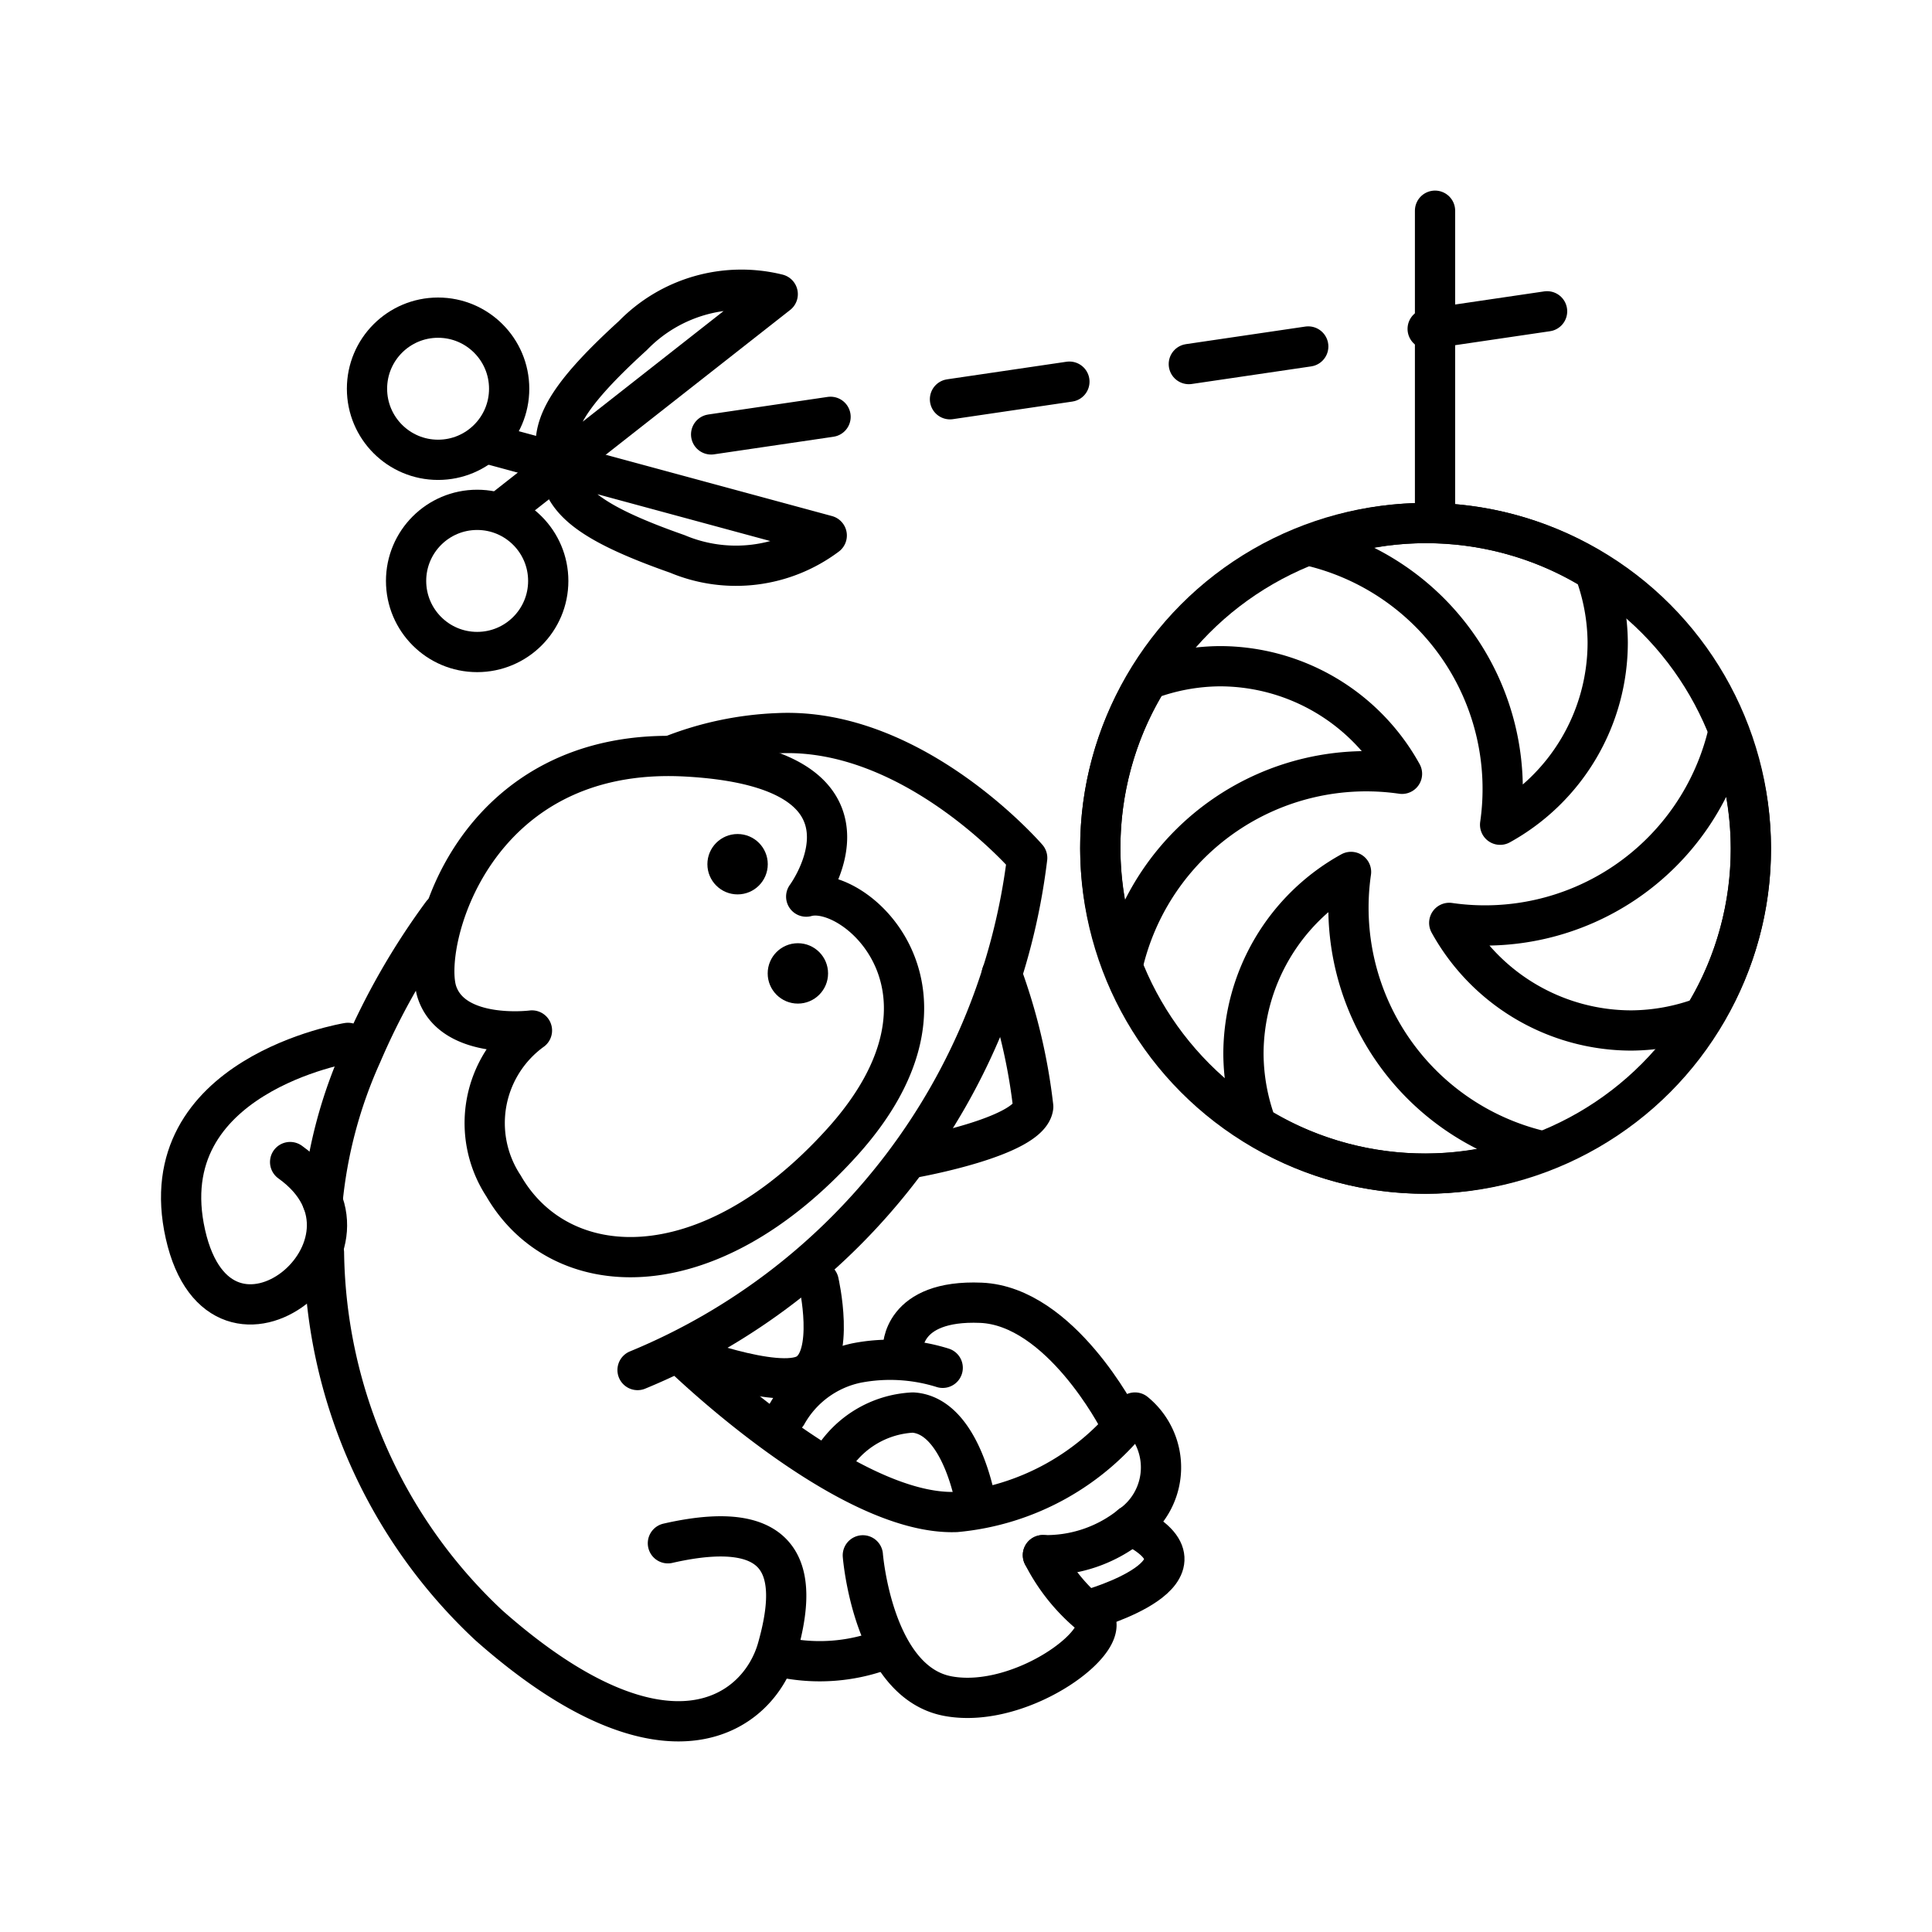
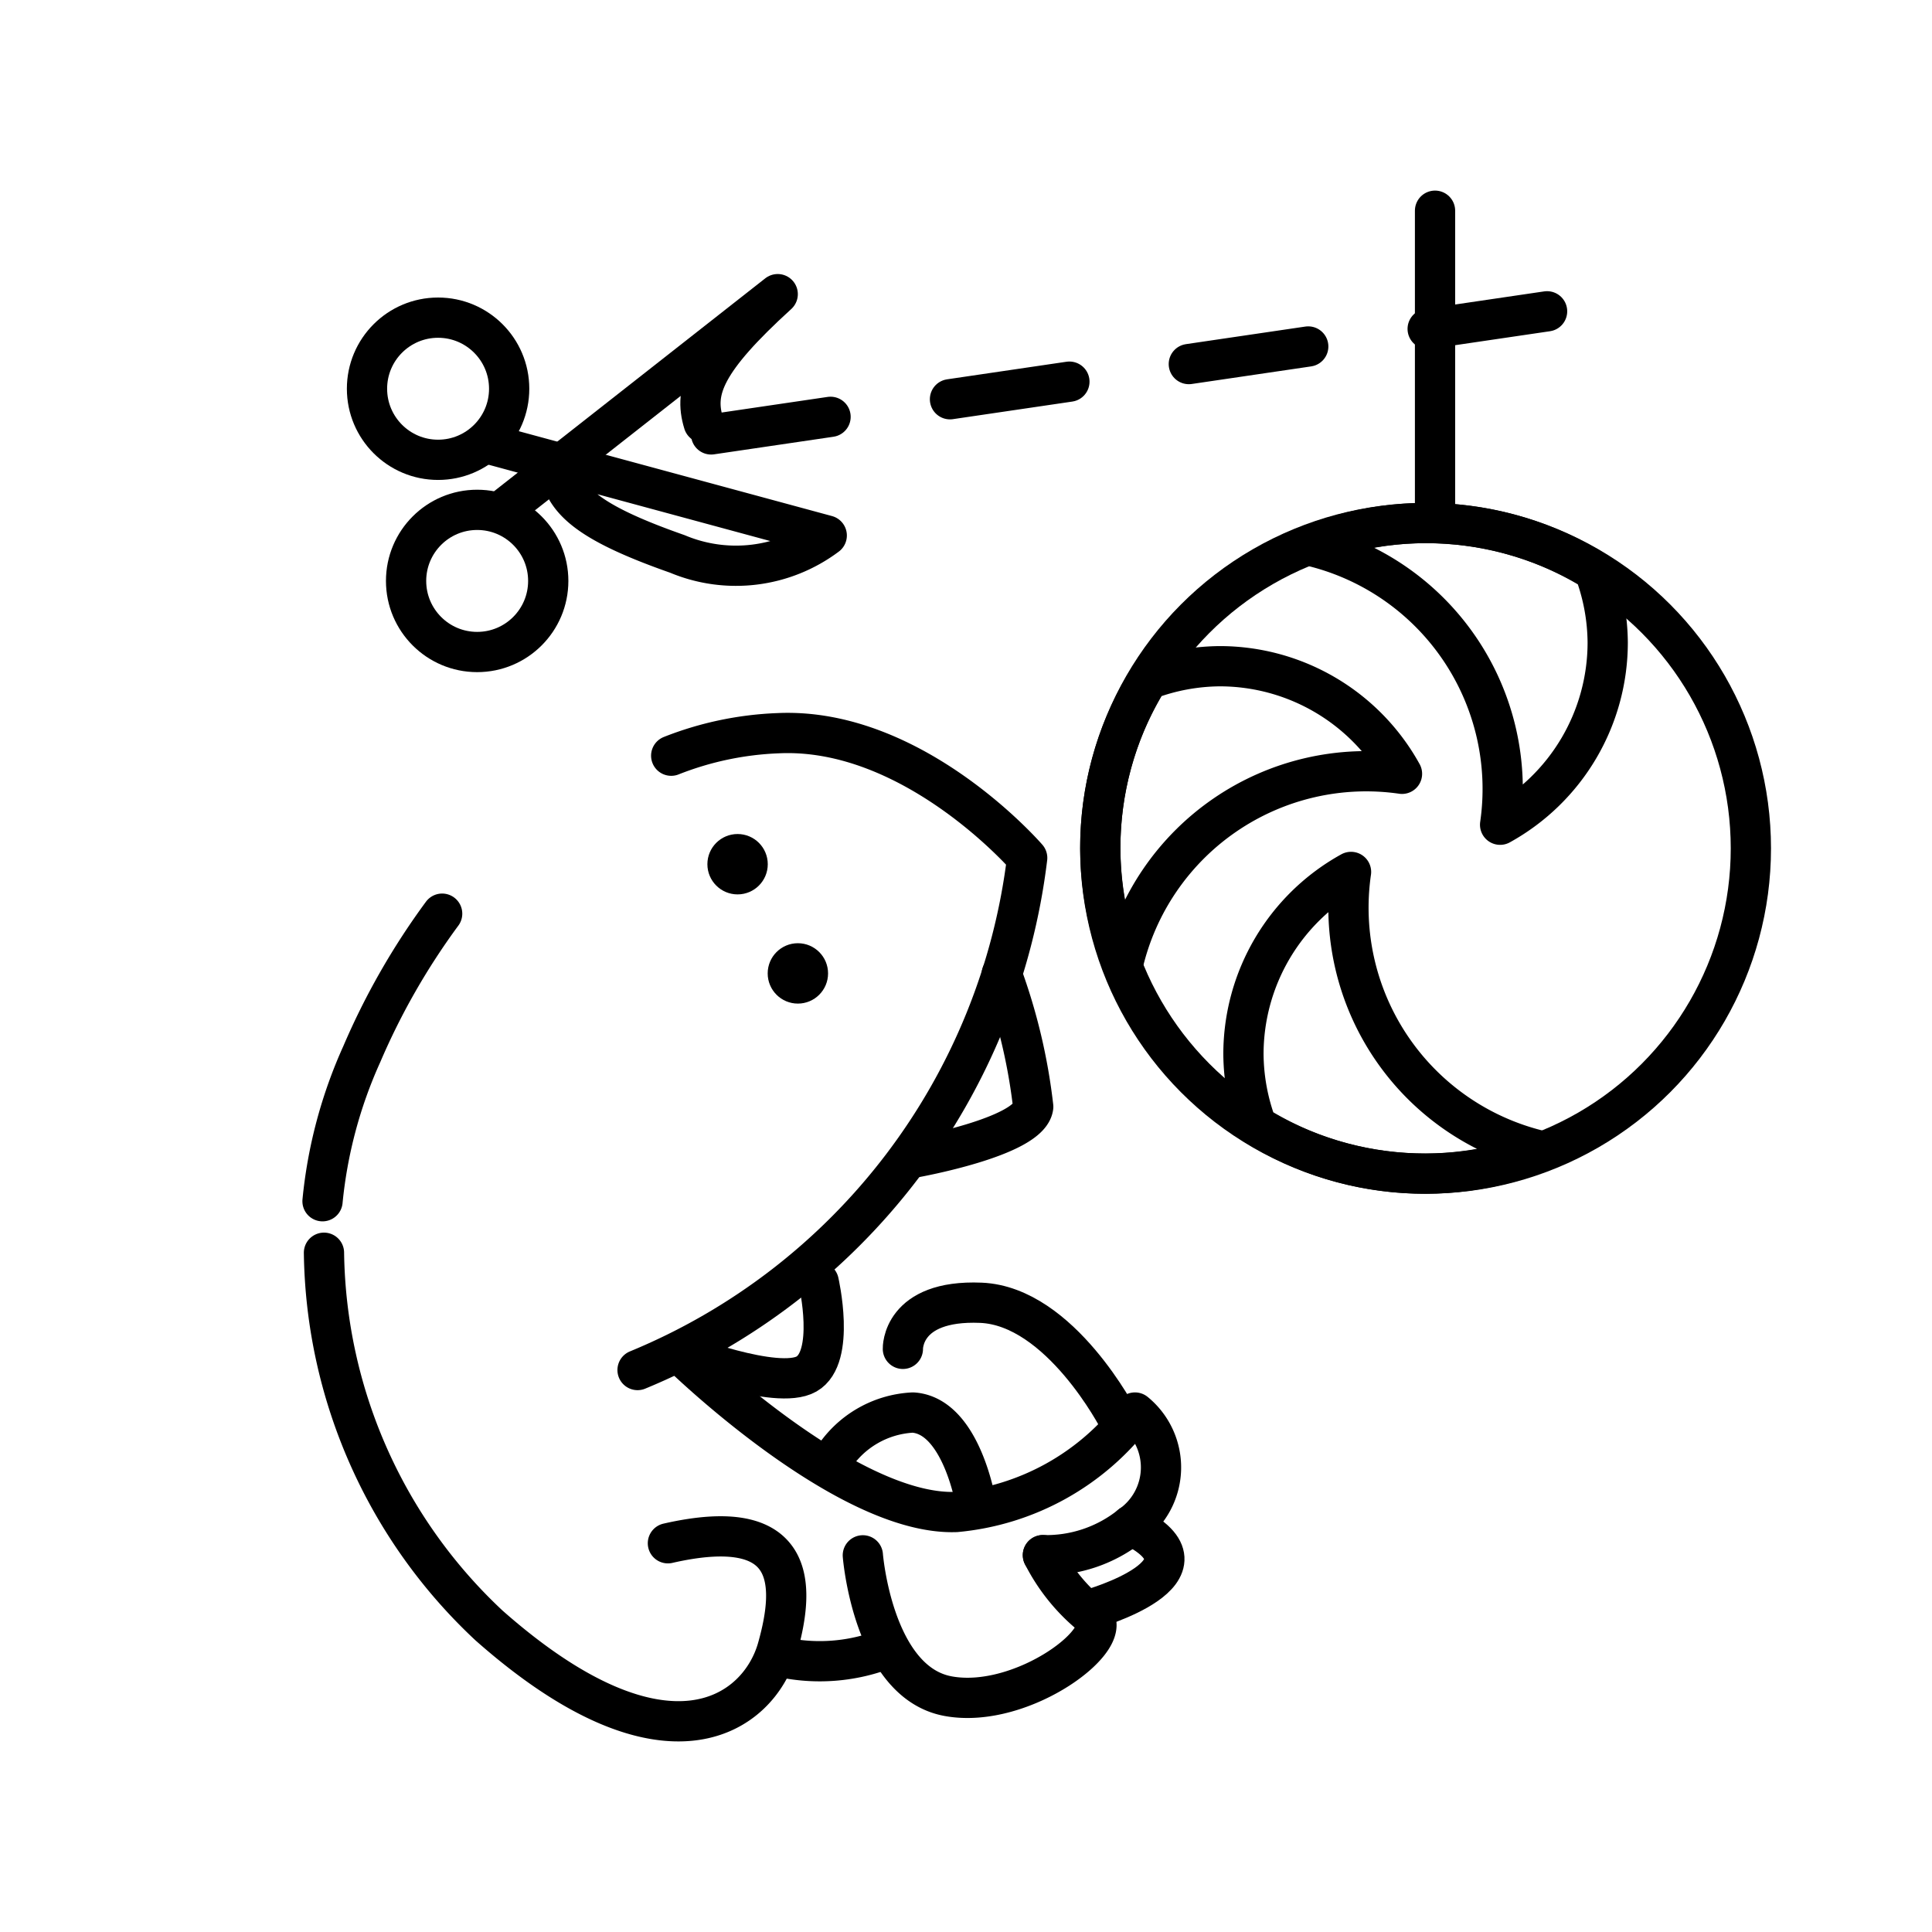
<svg xmlns="http://www.w3.org/2000/svg" viewBox="0 0 48 48">
  <defs>
    <style>.a,.c{fill:none;stroke:#000;stroke-linecap:round;stroke-linejoin:round;}.b{fill:#000;}.c{stroke-dasharray:2.999 2.999;}</style>
  </defs>
  <path class="a" d="M16.676,18.775a8.05,8.05,0,0,1,2.66-.559c3.377-.155,6.184,3.099,6.184,3.099a15.818,15.818,0,0,1-9.68,12.723M10.985,22.7a17.478,17.478,0,0,0-1.997,3.491,11.581,11.581,0,0,0-.975,3.653m.036,1.28a12.901,12.901,0,0,0,4.103,9.263c4.416,3.902,6.704,2.194,7.164.565s.453-3.334-2.722-2.61" />
  <path class="a" d="M21.437,38.642s.248,3.146,2.11,3.497S27.83,40.644,27.112,40.13a4.638,4.638,0,0,1-1.201-1.493" />
  <path class="a" d="M19.523,41.193a4.505,4.505,0,0,0,2.336-.175" />
  <path class="a" d="M27.091,39.984s3.345-.938,1.009-2.088" />
  <path class="a" d="M16.883,33.617s4.122,4.048,6.871,3.948a6.3,6.3,0,0,0,4.444-2.471A1.761,1.761,0,0,1,28.1,37.896" />
-   <path class="a" d="M20.03,22.276s2.354-3.188-2.976-3.482-6.606,4.687-6.192,5.873,2.354.935,2.354.935a2.841,2.841,0,0,0-.706,3.862c1.388,2.406,5.045,2.646,8.415-1.088S21.244,21.935,20.03,22.276Z" />
  <path class="a" d="M24.888,24.2a14.266,14.266,0,0,1,.782,3.297c-.091.753-2.962,1.263-2.962,1.263" />
  <path class="a" d="M20.34,31.85s.43,1.869-.303,2.287-3.153-.519-3.153-.519" />
  <path class="a" d="M20.675,36.281A2.498,2.498,0,0,1,22.68,35.094c1.222.077,1.573,2.295,1.573,2.295" />
  <path class="a" d="M27.798,35.281s-1.45-2.832-3.428-2.914-1.938,1.145-1.938,1.145" />
-   <path class="a" d="M23.421,33.983a4.373,4.373,0,0,0-2.136-.12,2.601,2.601,0,0,0-1.736,1.274" />
-   <path class="a" d="M8.645,25.91s-4.927.804-4.038,4.755,5.429.227,2.601-1.794" />
  <circle class="a" cx="11.855" cy="14.433" r="1.766" />
-   <path class="a" d="M12.491,12.671l6.831-5.363A3.759,3.759,0,0,0,15.725,8.336c-1.808,1.646-2.092,2.384-1.841,3.199" />
+   <path class="a" d="M12.491,12.671l6.831-5.363c-1.808,1.646-2.092,2.384-1.841,3.199" />
  <circle class="a" cx="10.884" cy="9.658" r="1.766" />
  <path class="a" d="M12.158,11.033l8.382,2.271a3.759,3.759,0,0,1-3.712.458c-2.307-.81-2.857-1.379-2.944-2.227" />
  <path class="a" d="M35.653,12.883V5.235" />
  <circle class="b" cx="19.823" cy="24.184" r="0.75" />
  <circle class="b" cx="18.325" cy="21.471" r="0.75" />
  <path class="c" d="M17.668,10.793,41.251,7.32" />
  <path class="a" d="M28.1,37.896a3.36,3.36,0,0,1-2.189.742" />
  <circle class="a" cx="35.418" cy="21.077" r="8.082" />
  <path class="a" d="M30.304,16.552a5.173,5.173,0,0,0-1.78.331,7.921,7.921,0,0,0-.629,7.091,6.208,6.208,0,0,1,6.937-4.749A5.173,5.173,0,0,0,30.304,16.552Z" />
  <path class="a" d="M39.943,15.962a5.174,5.174,0,0,0-.331-1.78,7.92,7.92,0,0,0-7.091-.629A6.207,6.207,0,0,1,37.27,20.49,5.173,5.173,0,0,0,39.943,15.962Z" />
-   <path class="a" d="M40.533,25.602a5.174,5.174,0,0,0,1.78-.331,7.92,7.92,0,0,0,.629-7.091,6.207,6.207,0,0,1-6.936,4.749A5.173,5.173,0,0,0,40.533,25.602Z" />
  <path class="a" d="M30.893,26.191a5.173,5.173,0,0,0,.331,1.78,7.921,7.921,0,0,0,7.091.629,6.208,6.208,0,0,1-4.749-6.937A5.173,5.173,0,0,0,30.893,26.191Z" />
</svg>